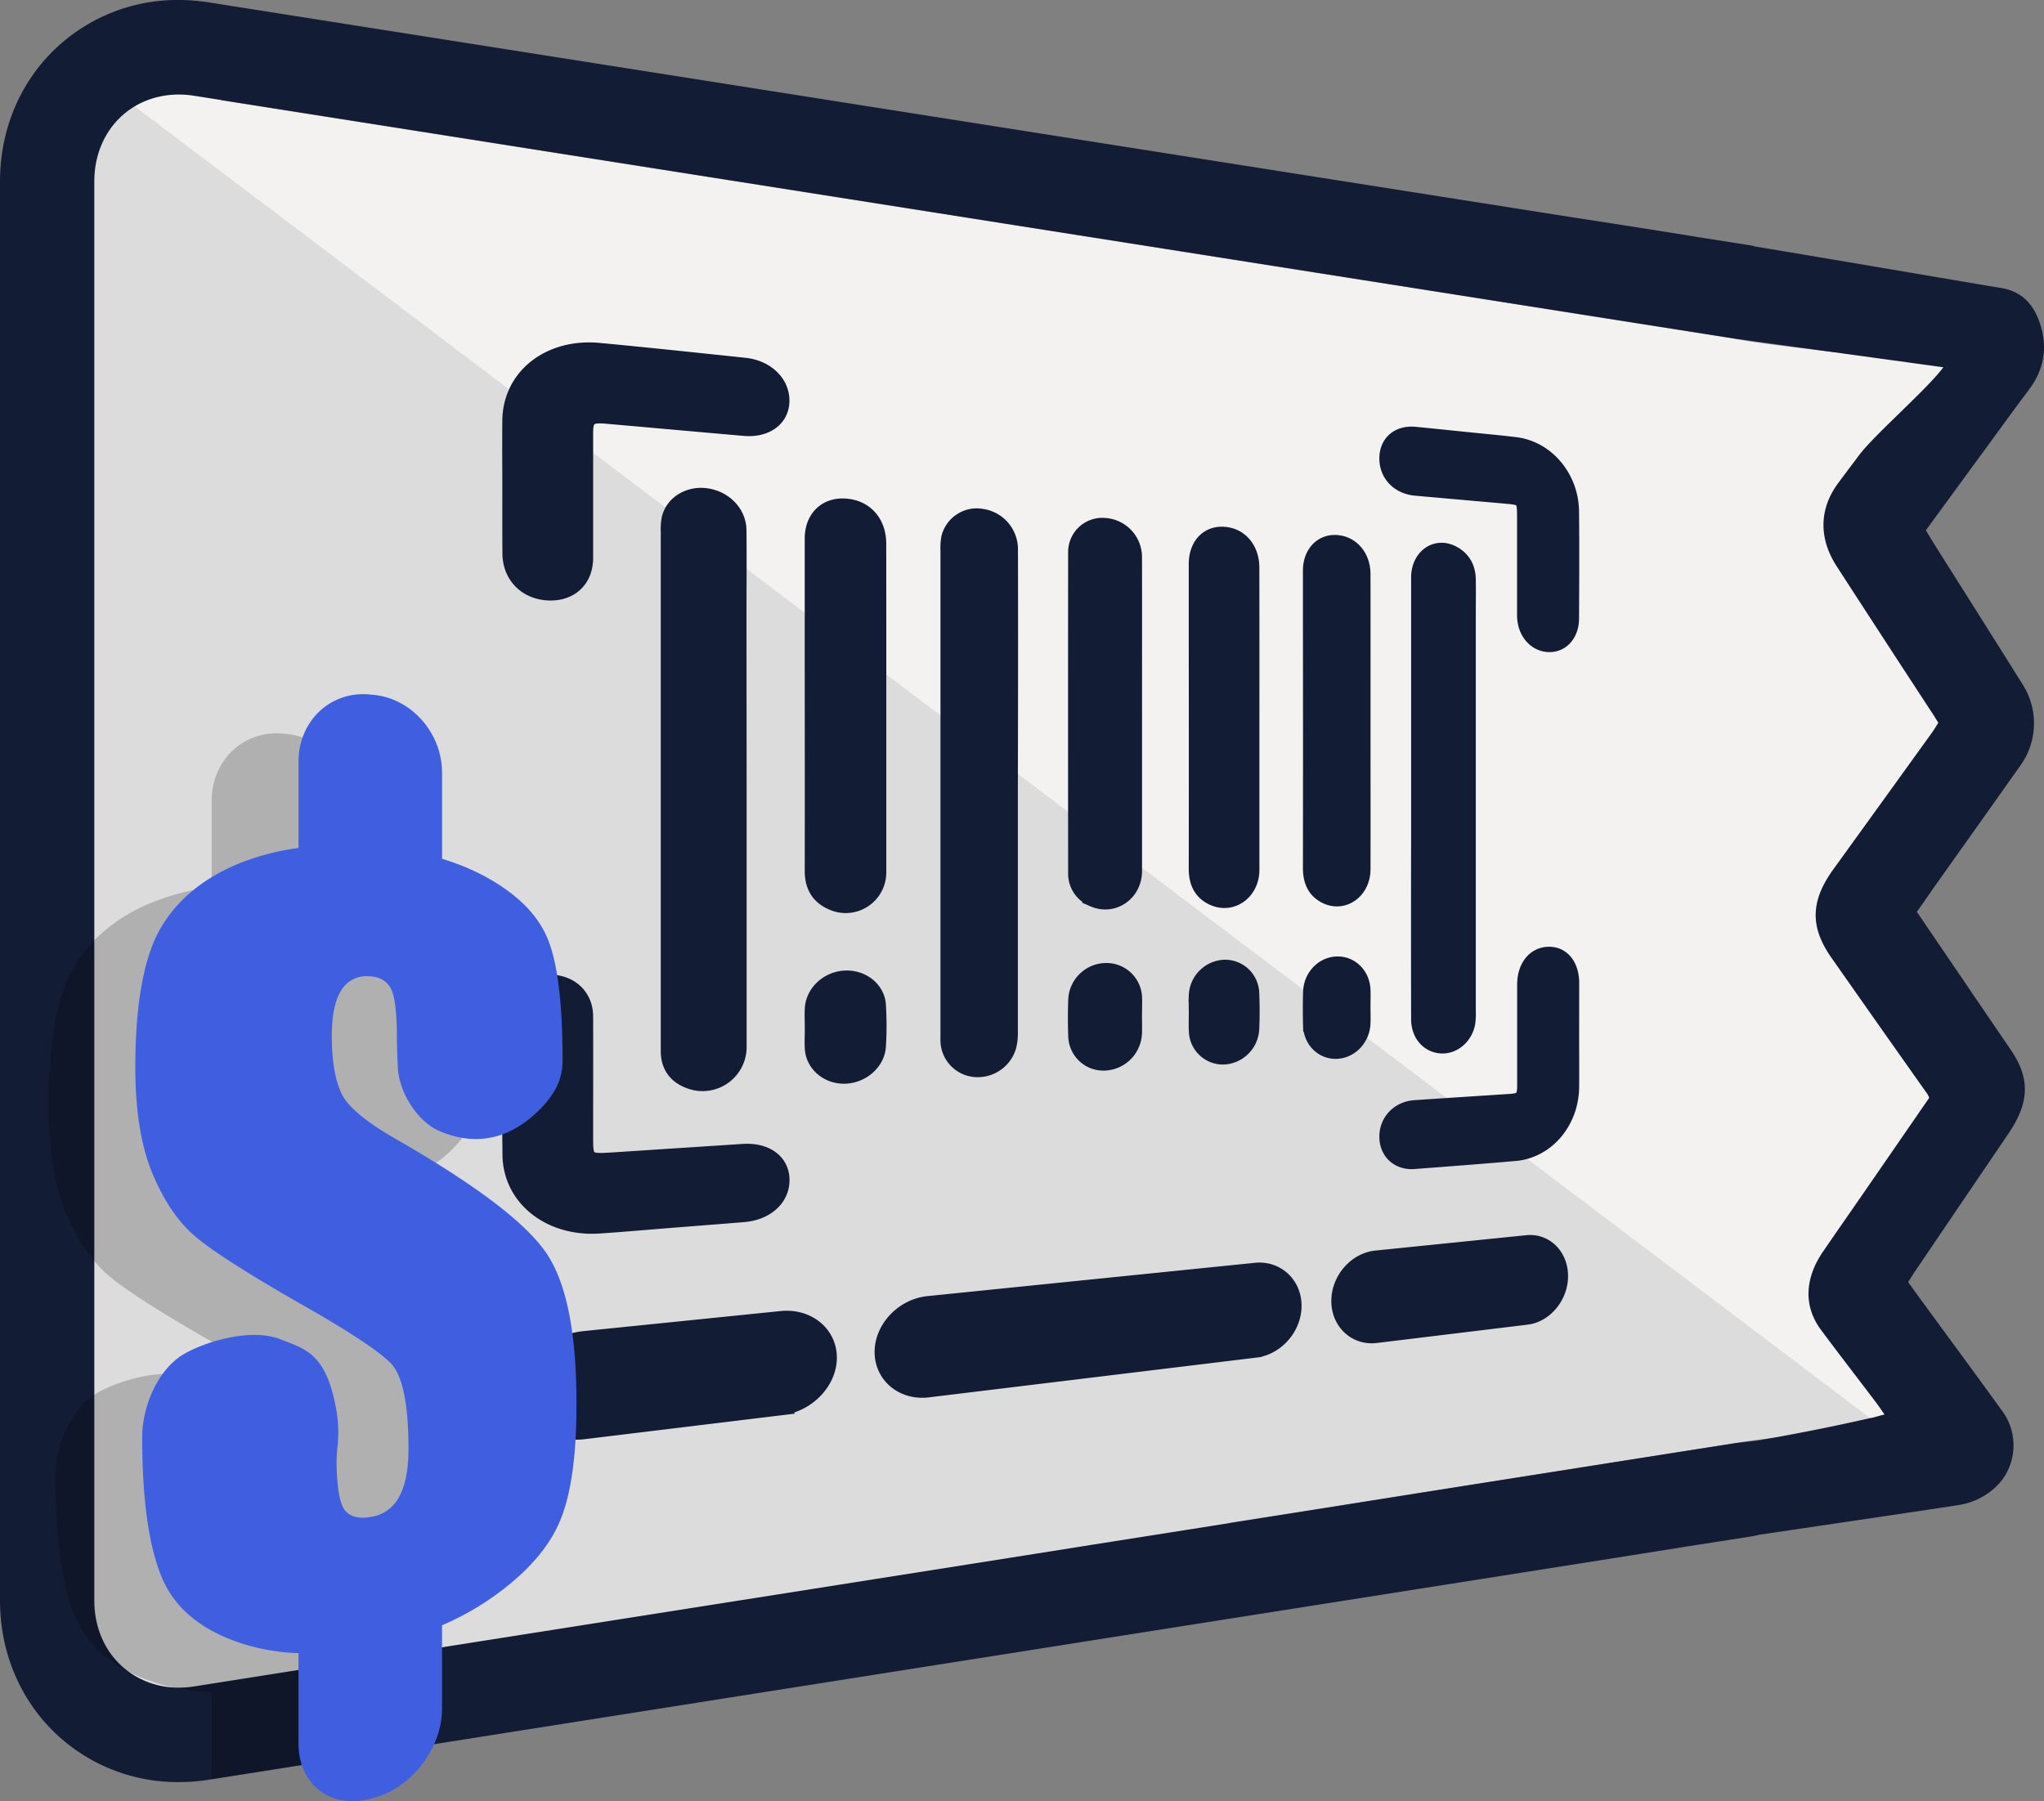
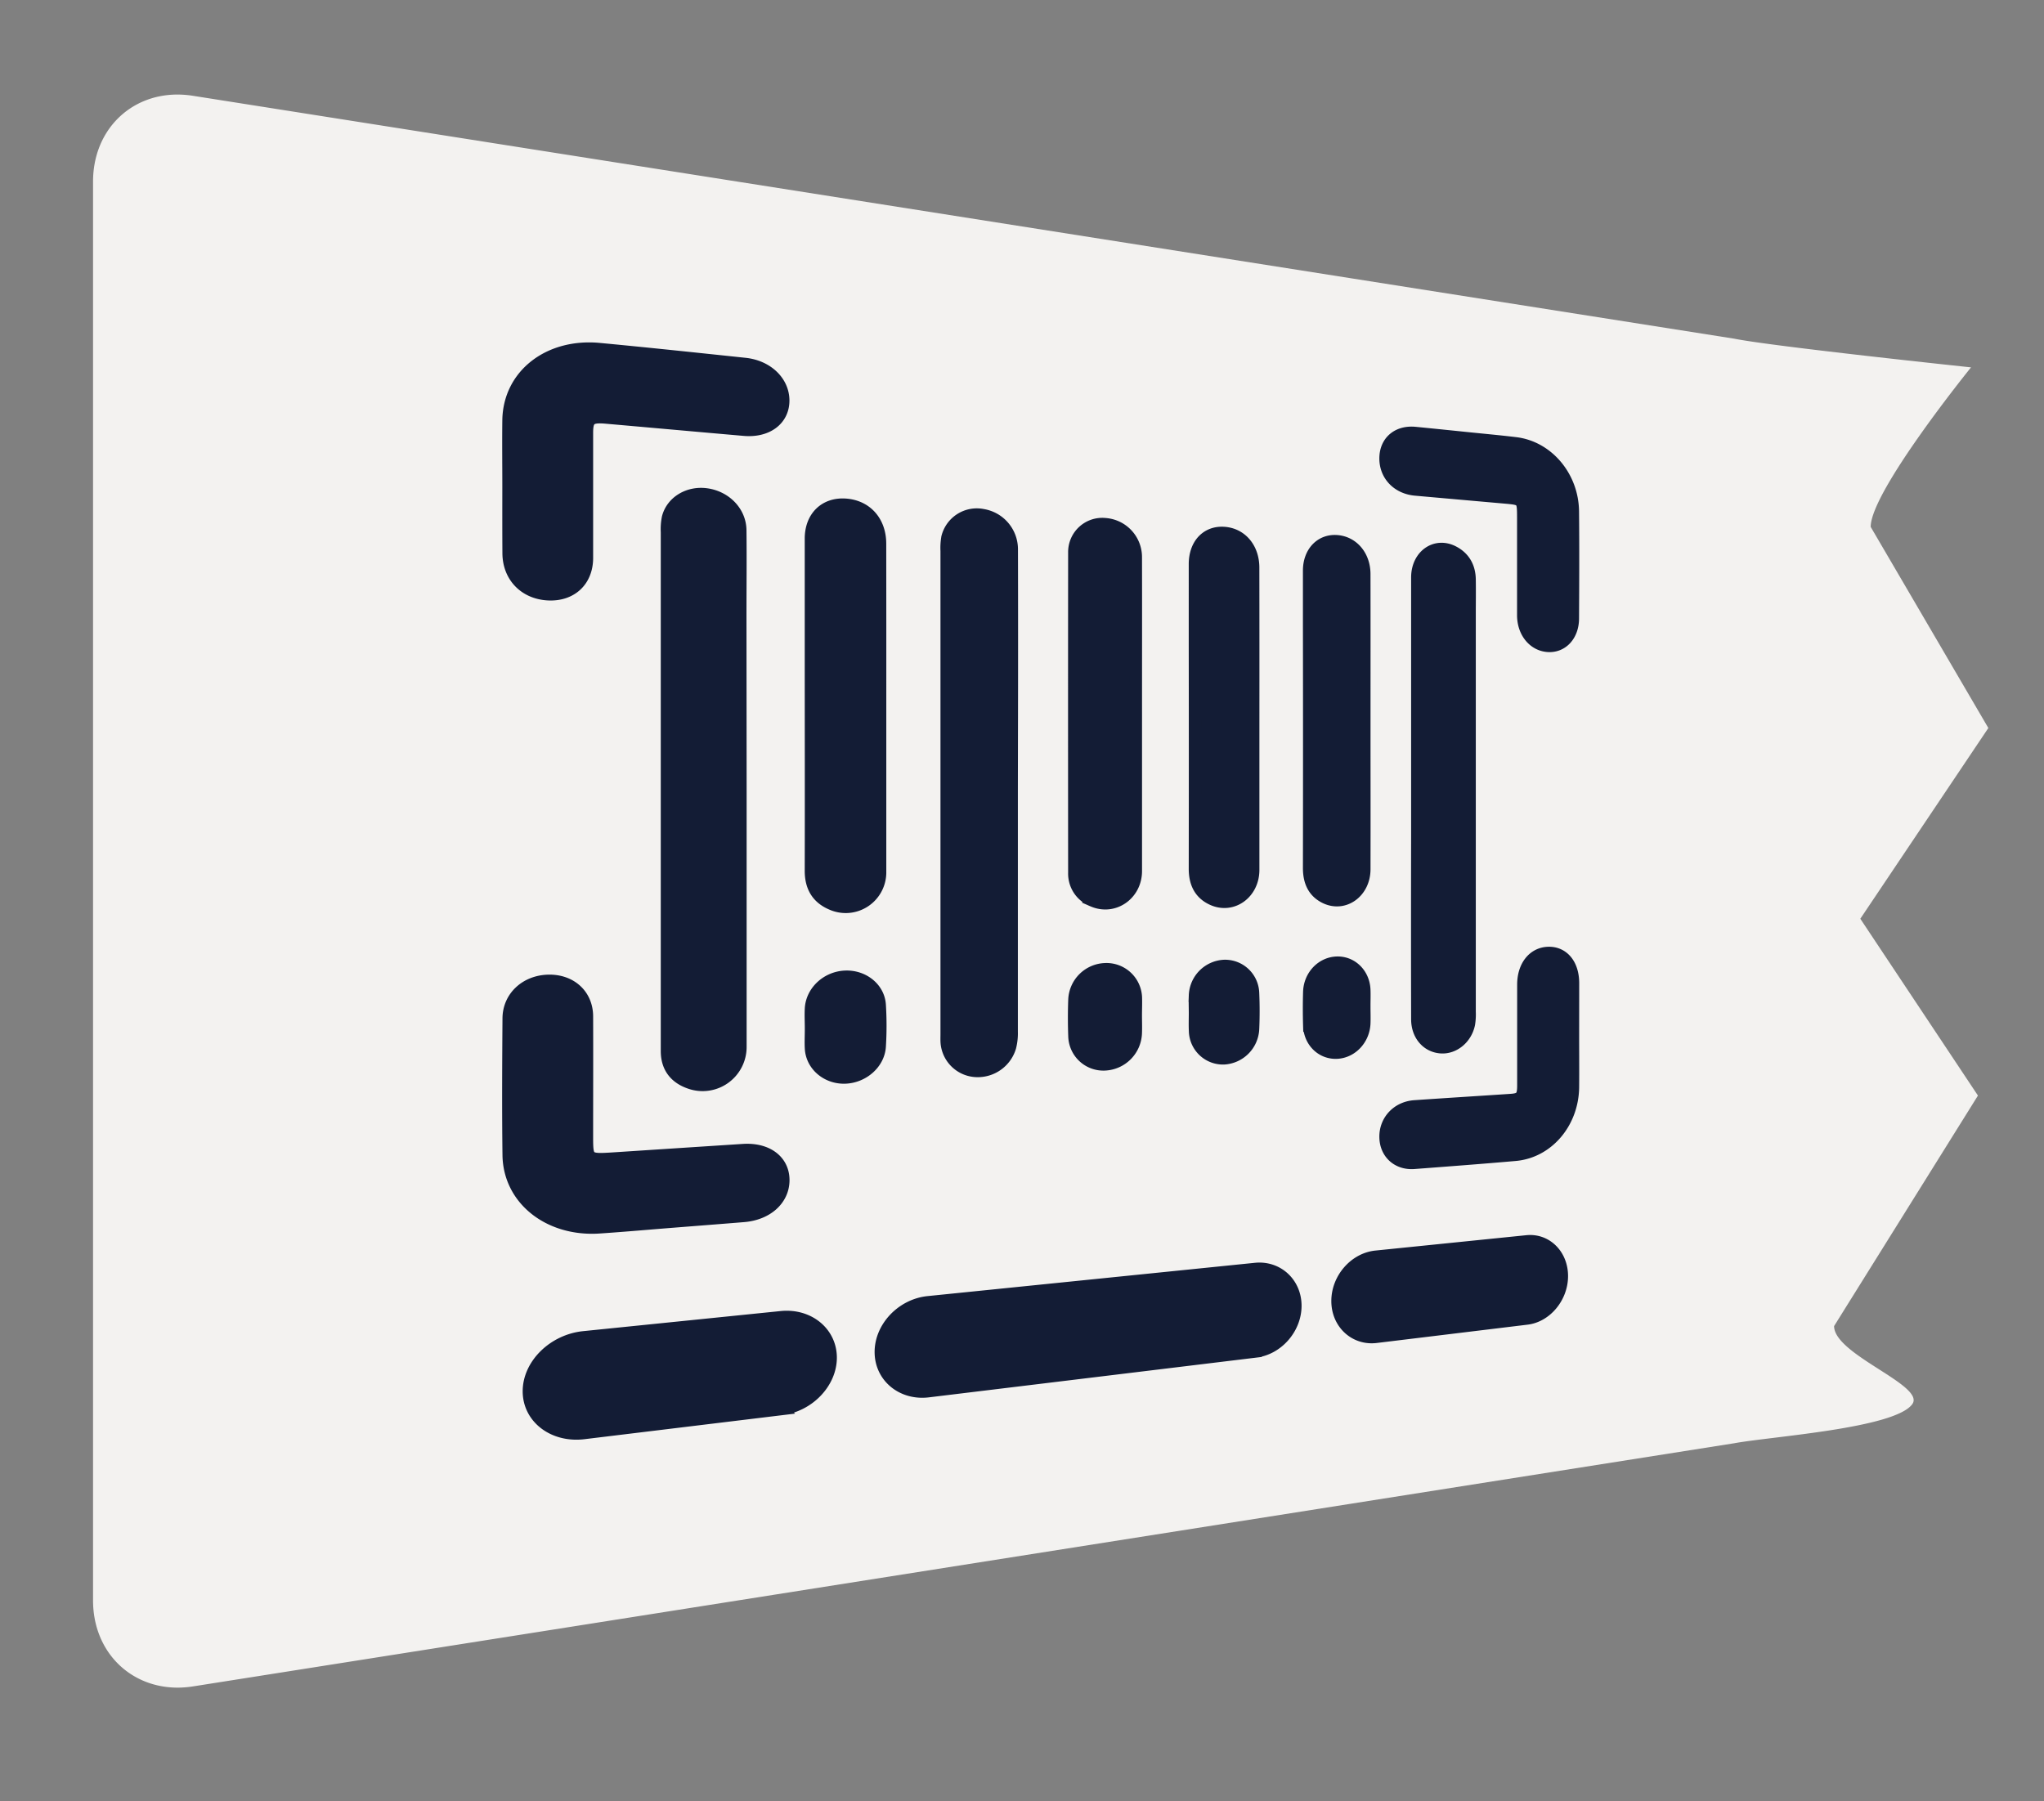
<svg xmlns="http://www.w3.org/2000/svg" width="396" height="349">
  <rect width="100%" height="100%" fill="#808080" stroke="none" />
  <g fill="none">
-     <path fill="#FFF" d="M238.406 295.074L31.973 333.195l-22.12-23.512 1.34-283.54 25.472-15.45" />
    <path d="M335.974 65.62l-74.487-11.742L86.428 26.293l-49.056-7.734a19.636 19.636 0 00-2.855-.238c-9.328-.074-16.49 6.985-16.49 16.866v274.898c0 9.92 7.181 16.97 16.53 16.905.946-.012 1.89-.092 2.825-.238l11.615-1.83 43.671-6.89 57.85-9.128 185.47-29.266c7.206-1.325 31.147-2.882 34.503-7.59 2.583-3.626-15.158-9.559-15.158-15.11l27.87-44.663-22.788-34.262 24.803-36.955-22.794-38.97c0-6.905 19.439-30.908 19.439-30.908s-38.402-4.053-45.89-5.56z" fill="#F3F2F0" />
-     <path fill="#131C35" opacity=".1" d="M16.207 13.128l353.546 267.254-355.54 51.692-9.556-306z" />
-     <path d="M391.498 148.225a13.991 13.991 0 00.45-15.466c-5.651-9.043-11.461-18.2-17.35-27.56-.46-.74-.896-1.489-1.485-2.45 4.222-5.775 8.364-11.445 12.48-17.065 2.475-3.398 4.95-6.806 7.458-10.134 2.51-3.328 3.776-7.351 2.356-12.262-1.45-5.03-4.41-7.084-8.244-7.575-14.505-2.43-30.633-5.213-47.359-7.986v-.065l-.386-.074-9.897-1.558a2374.391 2374.391 0 00-24.204-3.814L40.46.464A37.357 37.357 0 0034.62 0 34.224 34.224 0 009.947 10.22C3.514 16.759 0 25.598 0 35.18v274.904c0 9.568 3.538 18.443 9.962 24.986a34.288 34.288 0 0024.698 10.22c1.93 0 3.858-.15 5.766-.448l.583-.095 27.713-4.375 12.955-2.043.906-.14 77.813-12.276 32.953-5.199 18.062-2.852 26.827-4.232 12.372-1.949 9.19-1.448 15.147-2.391 4.914-.774 6.987-1.101 26.62-4.202 4.21-.665 9.294-1.488 5.706-.883 6.582-1.036.222-.04a24.63 24.63 0 001.084-.213v-.03c16.603-2.48 30.3-4.465 38.778-5.784a13.42 13.42 0 007.863-4.078 9.14 9.14 0 001.054-1.359 11.217 11.217 0 00-.425-12.897c-5.048-6.974-10.23-14.003-15.475-21.176a380.163 380.163 0 01-2.687-3.71c.56-.859 1.059-1.662 1.579-2.431 6.03-8.9 11.998-17.7 17.904-26.404 4.043-5.988 4.162-10.62.445-16.102-5.938-8.706-11.96-17.575-18.236-26.786 1.629-2.327 3.187-4.564 4.756-6.781a16187.56 16187.56 0 0015.376-21.678zm-17.202-6.275c-6.301 8.75-12.687 17.6-19.156 26.549-4.39 6.106-4.489 11.126-.327 17.064a6764.719 6764.719 0 0018.647 26.484c.116.212.217.433.302.66a20552.68 20552.68 0 01-12.57 18.224c-2.667 3.86-5.36 7.718-8.037 11.627-3.577 5.253-3.711 10.63-.346 15.135 3.464 4.662 6.983 9.201 10.417 13.74.495.635 1.217 1.672 1.88 2.639-1.034.213-1.979.575-2.677.67-7.344 1.681-14.613 3.1-21.898 4.38l-4.325.496-3.464.55-5.72.898-1.119.174-6.294.992-5.315.838-4.454.705-34.764 5.486-15.143 2.416-9.175 1.453-12.372 1.95-27.089 4.27-12.505 1.985-48.294 7.619-68.098 10.73-.742.118-10.665 1.682-33.373 5.268a19.71 19.71 0 01-3.059.238c-.346 0-.687 0-1.024-.035a16.227 16.227 0 01-8.561-3.016c-4.108-2.976-6.706-7.897-6.706-13.854V35.187c0-9.802 7.042-16.811 16.252-16.866a18.898 18.898 0 013.088.238l298.6 47.061 40.292 5.541c-3.266 4.38-13.336 13.026-16.36 17.079-1.341 1.8-2.707 3.581-4.043 5.402-3.662 4.96-3.776 10.65-.262 16.081 6.268 9.69 12.439 19.17 18.512 28.444.372.565.728 1.15 1.173 1.875-.42.654-.782 1.3-1.227 1.91z" fill="#131C35" />
    <g fill="#131C35" stroke="#131C35" stroke-width="2.475">
      <path d="M143.412 153.3v49.5a7.312 7.312 0 01-3.067 6.023 7.275 7.275 0 01-6.682.922c-2.97-1.027-4.41-3.15-4.41-6.092V103.105c-.048-.924.017-1.85.194-2.758.787-3.115 4.053-5.02 7.502-4.499 3.642.546 6.394 3.418 6.433 6.88.065 5.501 0 11.003 0 16.504l.03 34.068zm52.55.357v46.241a10.615 10.615 0 01-.327 2.977 6.484 6.484 0 01-6.433 4.593 5.944 5.944 0 01-5.73-5.283c-.06-.6-.03-1.21-.03-1.815v-93.634c-.045-.87.008-1.741.158-2.599a5.82 5.82 0 016.829-4.28 6.662 6.662 0 015.552 6.587c.03 12.03.03 24.056 0 36.077l-.02 11.136zm78.663.943v-42.71c0-4.236 3.558-6.701 6.963-4.88 2.034 1.08 3.058 2.901 3.093 5.272.035 2.267 0 4.529 0 6.79v76.982a11.66 11.66 0 01-.129 2.317c-.554 2.748-2.914 4.687-5.409 4.499-2.617-.194-4.513-2.376-4.518-5.382a8025.96 8025.96 0 010-35.651V154.6zm-104.154-17.67v32.005a6.646 6.646 0 01-2.98 5.643 6.613 6.613 0 01-6.348.518c-2.88-1.22-4.004-3.472-3.999-6.374.035-14.162 0-28.324 0-42.491v-21.866c0-4.201 2.777-6.845 6.755-6.523 3.979.323 6.557 3.314 6.562 7.49.013 10.533.017 21.066.01 31.599zm49.546 1.633v30.204c0 4.494-4.26 7.44-8.24 5.714a5.556 5.556 0 01-3.602-5.362c-.02-20.692-.02-41.379 0-62.06a5.398 5.398 0 011.743-4.069 5.371 5.371 0 014.195-1.388 6.353 6.353 0 015.899 6.394c.025 10.17 0 20.368.005 30.567zm22.739.793v29.192c0 4.495-4.053 7.391-7.868 5.62-2.425-1.125-3.35-3.189-3.346-5.858.023-14.445.023-28.893 0-43.344V109.31c0-3.84 2.351-6.28 5.696-5.997 3.247.272 5.503 2.976 5.508 6.661.017 9.782.02 19.576.01 29.381zm21.527.461c0 9.534.024 19.068 0 28.597 0 4.37-3.855 7.178-7.468 5.457-2.291-1.106-3.157-3.12-3.152-5.714.026-15.666.026-31.334 0-47.006v-10.59c0-3.532 2.31-5.928 5.419-5.65 3.013.268 5.19 2.877 5.196 6.31.02 9.534.005 19.067.005 28.596z" />
-       <path d="M284.077 84.935c3.197.328 6.364.615 9.502.992 6.215.73 11.04 6.449 11.104 13.18.07 6.905.035 13.805 0 20.705 0 3.224-2.038 5.457-4.755 5.293-2.717-.164-4.77-2.614-4.78-5.888v-18.85c0-3.626-.07-3.71-3.465-4.013-5.73-.506-11.551-1.022-17.463-1.548-3.43-.312-5.79-2.802-5.75-6.056.039-3.175 2.37-5.144 5.705-4.817 3.335.328 6.626.665 9.902 1.002zm20.626 115.623c0 3.363.03 6.727 0 10.095-.079 6.835-4.854 12.5-11.15 13.06-6.432.566-12.94 1.052-19.58 1.558-3.178.243-5.484-1.885-5.504-5.005-.02-3.12 2.321-5.64 5.617-5.863 6.304-.432 12.505-.819 18.607-1.225 2.024-.134 2.474-.645 2.474-2.843v-19.559c0-3.561 1.98-6.027 4.815-6.096 2.836-.07 4.721 2.252 4.731 5.789 0 3.363-.01 6.726-.01 10.09zM130.16 236.66c-4.647.367-9.344.789-14.084 1.106-9.645.645-17.385-5.411-17.489-13.983-.114-8.8-.06-17.61 0-26.42 0-4.112 3.296-7.172 7.63-7.281 4.336-.11 7.424 2.733 7.458 6.795.03 7.793 0 15.586 0 23.38 0 4.503.11 4.587 5.3 4.25 8.492-.555 16.834-1.1 25.026-1.632 4.632-.292 7.77 2.123 7.72 5.868-.05 3.656-3.153 6.449-7.66 6.816-4.51.367-9.225.734-13.902 1.101zM98.557 94.31c0-4.29-.054-8.591 0-12.897.134-8.7 7.8-14.668 17.563-13.735 9.59.908 18.993 1.91 28.207 2.882 4.286.456 7.354 3.422 7.379 7.009.025 3.666-3.088 6.042-7.537 5.655-8.74-.76-17.647-1.568-26.723-2.361-3.083-.273-3.766.267-3.77 2.976v24.251c0 4.42-3.049 7.253-7.513 7.01-4.463-.243-7.576-3.433-7.59-7.937-.03-4.266-.02-8.562-.016-12.853zm58.603 104.998c0-1.314-.08-2.634 0-3.968.237-3.289 3.161-5.918 6.61-6.052 3.45-.134 6.434 2.232 6.627 5.456a65.077 65.077 0 010 7.982c-.193 3.234-3.177 5.853-6.592 6.007-3.414.154-6.393-2.232-6.64-5.491-.085-1.29 0-2.614-.006-3.934zm62.847-2.589c0 1.156.045 2.316 0 3.472a6.248 6.248 0 01-5.938 6.002 5.564 5.564 0 01-4.091-1.48 5.591 5.591 0 01-1.783-3.976 95.788 95.788 0 010-7.054 6.143 6.143 0 015.938-5.853 5.662 5.662 0 015.889 5.382c.04 1.205-.015 2.346-.015 3.507zm11.545-.407c0-1.146-.05-2.287 0-3.428a5.916 5.916 0 015.617-5.69 5.377 5.377 0 013.864 1.463 5.403 5.403 0 011.693 3.776 81.251 81.251 0 010 6.945 5.946 5.946 0 01-5.602 5.645 5.372 5.372 0 01-3.885-1.477 5.398 5.398 0 01-1.677-3.811c-.054-1.136-.01-2.282-.01-3.423zm32.726-1.28c0 1.096.044 2.193 0 3.289-.149 3.006-2.415 5.427-5.216 5.595-2.89.169-5.275-2.098-5.37-5.223a109.087 109.087 0 010-6.488c.095-3.13 2.475-5.586 5.375-5.645 2.8-.055 5.067 2.187 5.21 5.178.045 1.097 0 2.183 0 3.294zM151.36 272.976l-38.264 4.648c-5.8.704-10.595-2.917-10.595-8.056 0-5.134 4.796-9.827 10.595-10.417l38.263-3.894c5.27-.536 9.536 2.976 9.536 7.798 0 4.816-4.265 9.28-9.536 9.92zm91.866-11.156l-63.407 7.698c-5.003.61-9.135-2.788-9.135-7.56 0-4.766 4.132-9.087 9.135-9.598l63.407-6.449c4.251-.436 7.7 2.763 7.7 7.094 0 4.335-3.449 8.299-7.7 8.815zm52.599-6.39l-29.236 3.552c-4.053.496-7.423-2.609-7.423-6.9 0-4.286 3.345-8.135 7.423-8.547l29.236-2.976c3.717-.377 6.73 2.63 6.73 6.687 0 4.053-3.033 7.733-6.73 8.185z" />
+       <path d="M284.077 84.935c3.197.328 6.364.615 9.502.992 6.215.73 11.04 6.449 11.104 13.18.07 6.905.035 13.805 0 20.705 0 3.224-2.038 5.457-4.755 5.293-2.717-.164-4.77-2.614-4.78-5.888v-18.85c0-3.626-.07-3.71-3.465-4.013-5.73-.506-11.551-1.022-17.463-1.548-3.43-.312-5.79-2.802-5.75-6.056.039-3.175 2.37-5.144 5.705-4.817 3.335.328 6.626.665 9.902 1.002zm20.626 115.623c0 3.363.03 6.727 0 10.095-.079 6.835-4.854 12.5-11.15 13.06-6.432.566-12.94 1.052-19.58 1.558-3.178.243-5.484-1.885-5.504-5.005-.02-3.12 2.321-5.64 5.617-5.863 6.304-.432 12.505-.819 18.607-1.225 2.024-.134 2.474-.645 2.474-2.843v-19.559c0-3.561 1.98-6.027 4.815-6.096 2.836-.07 4.721 2.252 4.731 5.789 0 3.363-.01 6.726-.01 10.09zM130.16 236.66c-4.647.367-9.344.789-14.084 1.106-9.645.645-17.385-5.411-17.489-13.983-.114-8.8-.06-17.61 0-26.42 0-4.112 3.296-7.172 7.63-7.281 4.336-.11 7.424 2.733 7.458 6.795.03 7.793 0 15.586 0 23.38 0 4.503.11 4.587 5.3 4.25 8.492-.555 16.834-1.1 25.026-1.632 4.632-.292 7.77 2.123 7.72 5.868-.05 3.656-3.153 6.449-7.66 6.816-4.51.367-9.225.734-13.902 1.101zM98.557 94.31c0-4.29-.054-8.591 0-12.897.134-8.7 7.8-14.668 17.563-13.735 9.59.908 18.993 1.91 28.207 2.882 4.286.456 7.354 3.422 7.379 7.009.025 3.666-3.088 6.042-7.537 5.655-8.74-.76-17.647-1.568-26.723-2.361-3.083-.273-3.766.267-3.77 2.976v24.251c0 4.42-3.049 7.253-7.513 7.01-4.463-.243-7.576-3.433-7.59-7.937-.03-4.266-.02-8.562-.016-12.853m58.603 104.998c0-1.314-.08-2.634 0-3.968.237-3.289 3.161-5.918 6.61-6.052 3.45-.134 6.434 2.232 6.627 5.456a65.077 65.077 0 010 7.982c-.193 3.234-3.177 5.853-6.592 6.007-3.414.154-6.393-2.232-6.64-5.491-.085-1.29 0-2.614-.006-3.934zm62.847-2.589c0 1.156.045 2.316 0 3.472a6.248 6.248 0 01-5.938 6.002 5.564 5.564 0 01-4.091-1.48 5.591 5.591 0 01-1.783-3.976 95.788 95.788 0 010-7.054 6.143 6.143 0 015.938-5.853 5.662 5.662 0 015.889 5.382c.04 1.205-.015 2.346-.015 3.507zm11.545-.407c0-1.146-.05-2.287 0-3.428a5.916 5.916 0 015.617-5.69 5.377 5.377 0 013.864 1.463 5.403 5.403 0 011.693 3.776 81.251 81.251 0 010 6.945 5.946 5.946 0 01-5.602 5.645 5.372 5.372 0 01-3.885-1.477 5.398 5.398 0 01-1.677-3.811c-.054-1.136-.01-2.282-.01-3.423zm32.726-1.28c0 1.096.044 2.193 0 3.289-.149 3.006-2.415 5.427-5.216 5.595-2.89.169-5.275-2.098-5.37-5.223a109.087 109.087 0 010-6.488c.095-3.13 2.475-5.586 5.375-5.645 2.8-.055 5.067 2.187 5.21 5.178.045 1.097 0 2.183 0 3.294zM151.36 272.976l-38.264 4.648c-5.8.704-10.595-2.917-10.595-8.056 0-5.134 4.796-9.827 10.595-10.417l38.263-3.894c5.27-.536 9.536 2.976 9.536 7.798 0 4.816-4.265 9.28-9.536 9.92zm91.866-11.156l-63.407 7.698c-5.003.61-9.135-2.788-9.135-7.56 0-4.766 4.132-9.087 9.135-9.598l63.407-6.449c4.251-.436 7.7 2.763 7.7 7.094 0 4.335-3.449 8.299-7.7 8.815zm52.599-6.39l-29.236 3.552c-4.053.496-7.423-2.609-7.423-6.9 0-4.286 3.345-8.135 7.423-8.547l29.236-2.976c3.717-.377 6.73 2.63 6.73 6.687 0 4.053-3.033 7.733-6.73 8.185z" />
    </g>
-     <path d="M94.86 279.692c0 9.881-1.042 17.358-3.127 22.431-2.108 5.12-6.22 9.921-12.43 14.425a53.388 53.388 0 01-8.31 4.936c-.719.354-1.446.684-2.182.992v16.19c0 .571-.035 1.141-.104 1.707l-27.712 4.375v-16.865a42.284 42.284 0 01-7.473-.928c-1.218-.27-2.422-.6-3.607-.992a34.45 34.45 0 01-4.95-2.039c-5.057-2.574-8.575-6.18-10.485-10.813-2.504-6.065-3.76-15.107-3.766-27.124 0-5.501 2.682-12.505 7.547-15.735.257-.173.524-.337.796-.496 4.657-2.57 13.065-4.831 18.404-2.728 4.875 1.925 8.942 2.704 10.887 13.825.395 2.367.458 4.778.188 7.163a27.804 27.804 0 00-.143 3.968c.135 4.12.617 6.783 1.445 7.986.99 1.439 2.73 1.935 5.22 1.489a7.345 7.345 0 005.474-3.969c1.184-2.196 1.776-5.261 1.776-9.196 0-8.658-1.128-14.18-3.384-16.568-2.336-2.401-8.176-6.25-17.717-11.662-9.862-5.65-16.573-9.921-19.918-12.704a23.781 23.781 0 01-3.024-3.016 35.733 35.733 0 01-5.443-9.157c-2.28-5.35-3.421-12.295-3.425-20.834 0-12.295 1.615-21.252 4.845-26.87a26.408 26.408 0 014.033-5.318 32.99 32.99 0 0111.13-7.277 46.473 46.473 0 0111.61-3.026v-16.697c0-7.937 6.28-13.77 13.856-13.011l.767.074c7.358.734 13.188 7.44 13.188 15.045v16.717a43.766 43.766 0 018.165 3.338c6.24 3.354 10.293 7.362 12.258 12.064 1.965 4.703 2.925 12.53 2.925 23.612 0 3.254-1.074 6.16-4.385 9.51-6.008 6.08-12.767 7.122-19.493 4.22-4.196-1.815-7.828-7.415-8.051-12.331-.173-3.745-.183-5.774-.183-5.774 0-5.103-.436-8.355-1.307-9.757-.87-1.403-2.337-2.114-4.399-2.133a5.614 5.614 0 00-5.142 2.847c-1.177 1.925-1.766 4.846-1.766 8.765 0 5.03.66 8.798 1.98 11.305 1.251 2.48 4.79 5.402 10.53 8.686 15.836 9.102 25.391 16.434 29.232 22.322 3.795 5.759 5.67 15.432 5.67 29.028z" fill="#000" opacity=".2" />
-     <path d="M106.03 243.074c-3.84-5.868-13.362-13.205-29.232-22.322-5.74-3.284-9.279-6.19-10.536-8.686-1.257-2.495-1.979-6.275-1.979-11.304 0-3.92.587-6.84 1.762-8.76a5.624 5.624 0 015.141-2.853c2.064 0 3.524.73 4.4 2.133.876 1.404 1.306 4.653 1.306 9.757 0 0 0 2.03.183 5.774.228 4.916 3.855 10.521 8.052 12.332 6.725 2.897 13.475 1.86 19.478-4.216 3.31-3.354 4.389-6.26 4.389-9.515 0-11.078-.975-18.948-2.925-23.611-1.98-4.703-6.022-8.71-12.257-12.064a44.359 44.359 0 00-8.17-3.338v-16.717c0-7.58-5.83-14.306-13.184-15.045l-.767-.075c-7.571-.759-13.856 5.06-13.856 13.012v16.736a46.799 46.799 0 00-11.61 3.026c-6.888 2.852-11.97 7.054-15.162 12.6-3.192 5.545-4.845 14.573-4.845 26.865 0 8.529 1.141 15.474 3.424 20.834 2.283 5.36 5.11 9.42 8.477 12.178 3.35 2.778 10.061 7.049 19.924 12.704 9.54 5.407 15.375 9.256 17.71 11.662 2.264 2.39 3.392 7.912 3.386 16.563 0 3.938-.59 7.004-1.772 9.196a7.34 7.34 0 01-5.478 3.969c-2.474.431-4.231-.07-5.216-1.488-.825-1.2-1.308-3.863-1.45-7.987a27.148 27.148 0 01.149-3.968 25.81 25.81 0 00-.188-7.158c-1.945-11.126-6.013-11.905-10.887-13.825-5.34-2.103-13.753.154-18.41 2.724-5.364 2.976-8.338 10.416-8.338 16.22 0 12.011 1.255 21.052 3.766 27.124 2.474 6.017 7.675 10.308 15.435 12.852a40.724 40.724 0 0011.08 1.91v17.52c0 7.937 6.28 12.724 13.856 10.705l.767-.203c7.354-1.984 13.183-9.663 13.183-17.243v-16.18a54.52 54.52 0 0010.496-5.953c6.211-4.51 10.323-9.306 12.427-14.425 2.103-5.12 3.127-12.55 3.127-22.431.015-13.582-1.86-23.24-5.656-29.029z" fill="#3F5FE0" />
  </g>
</svg>